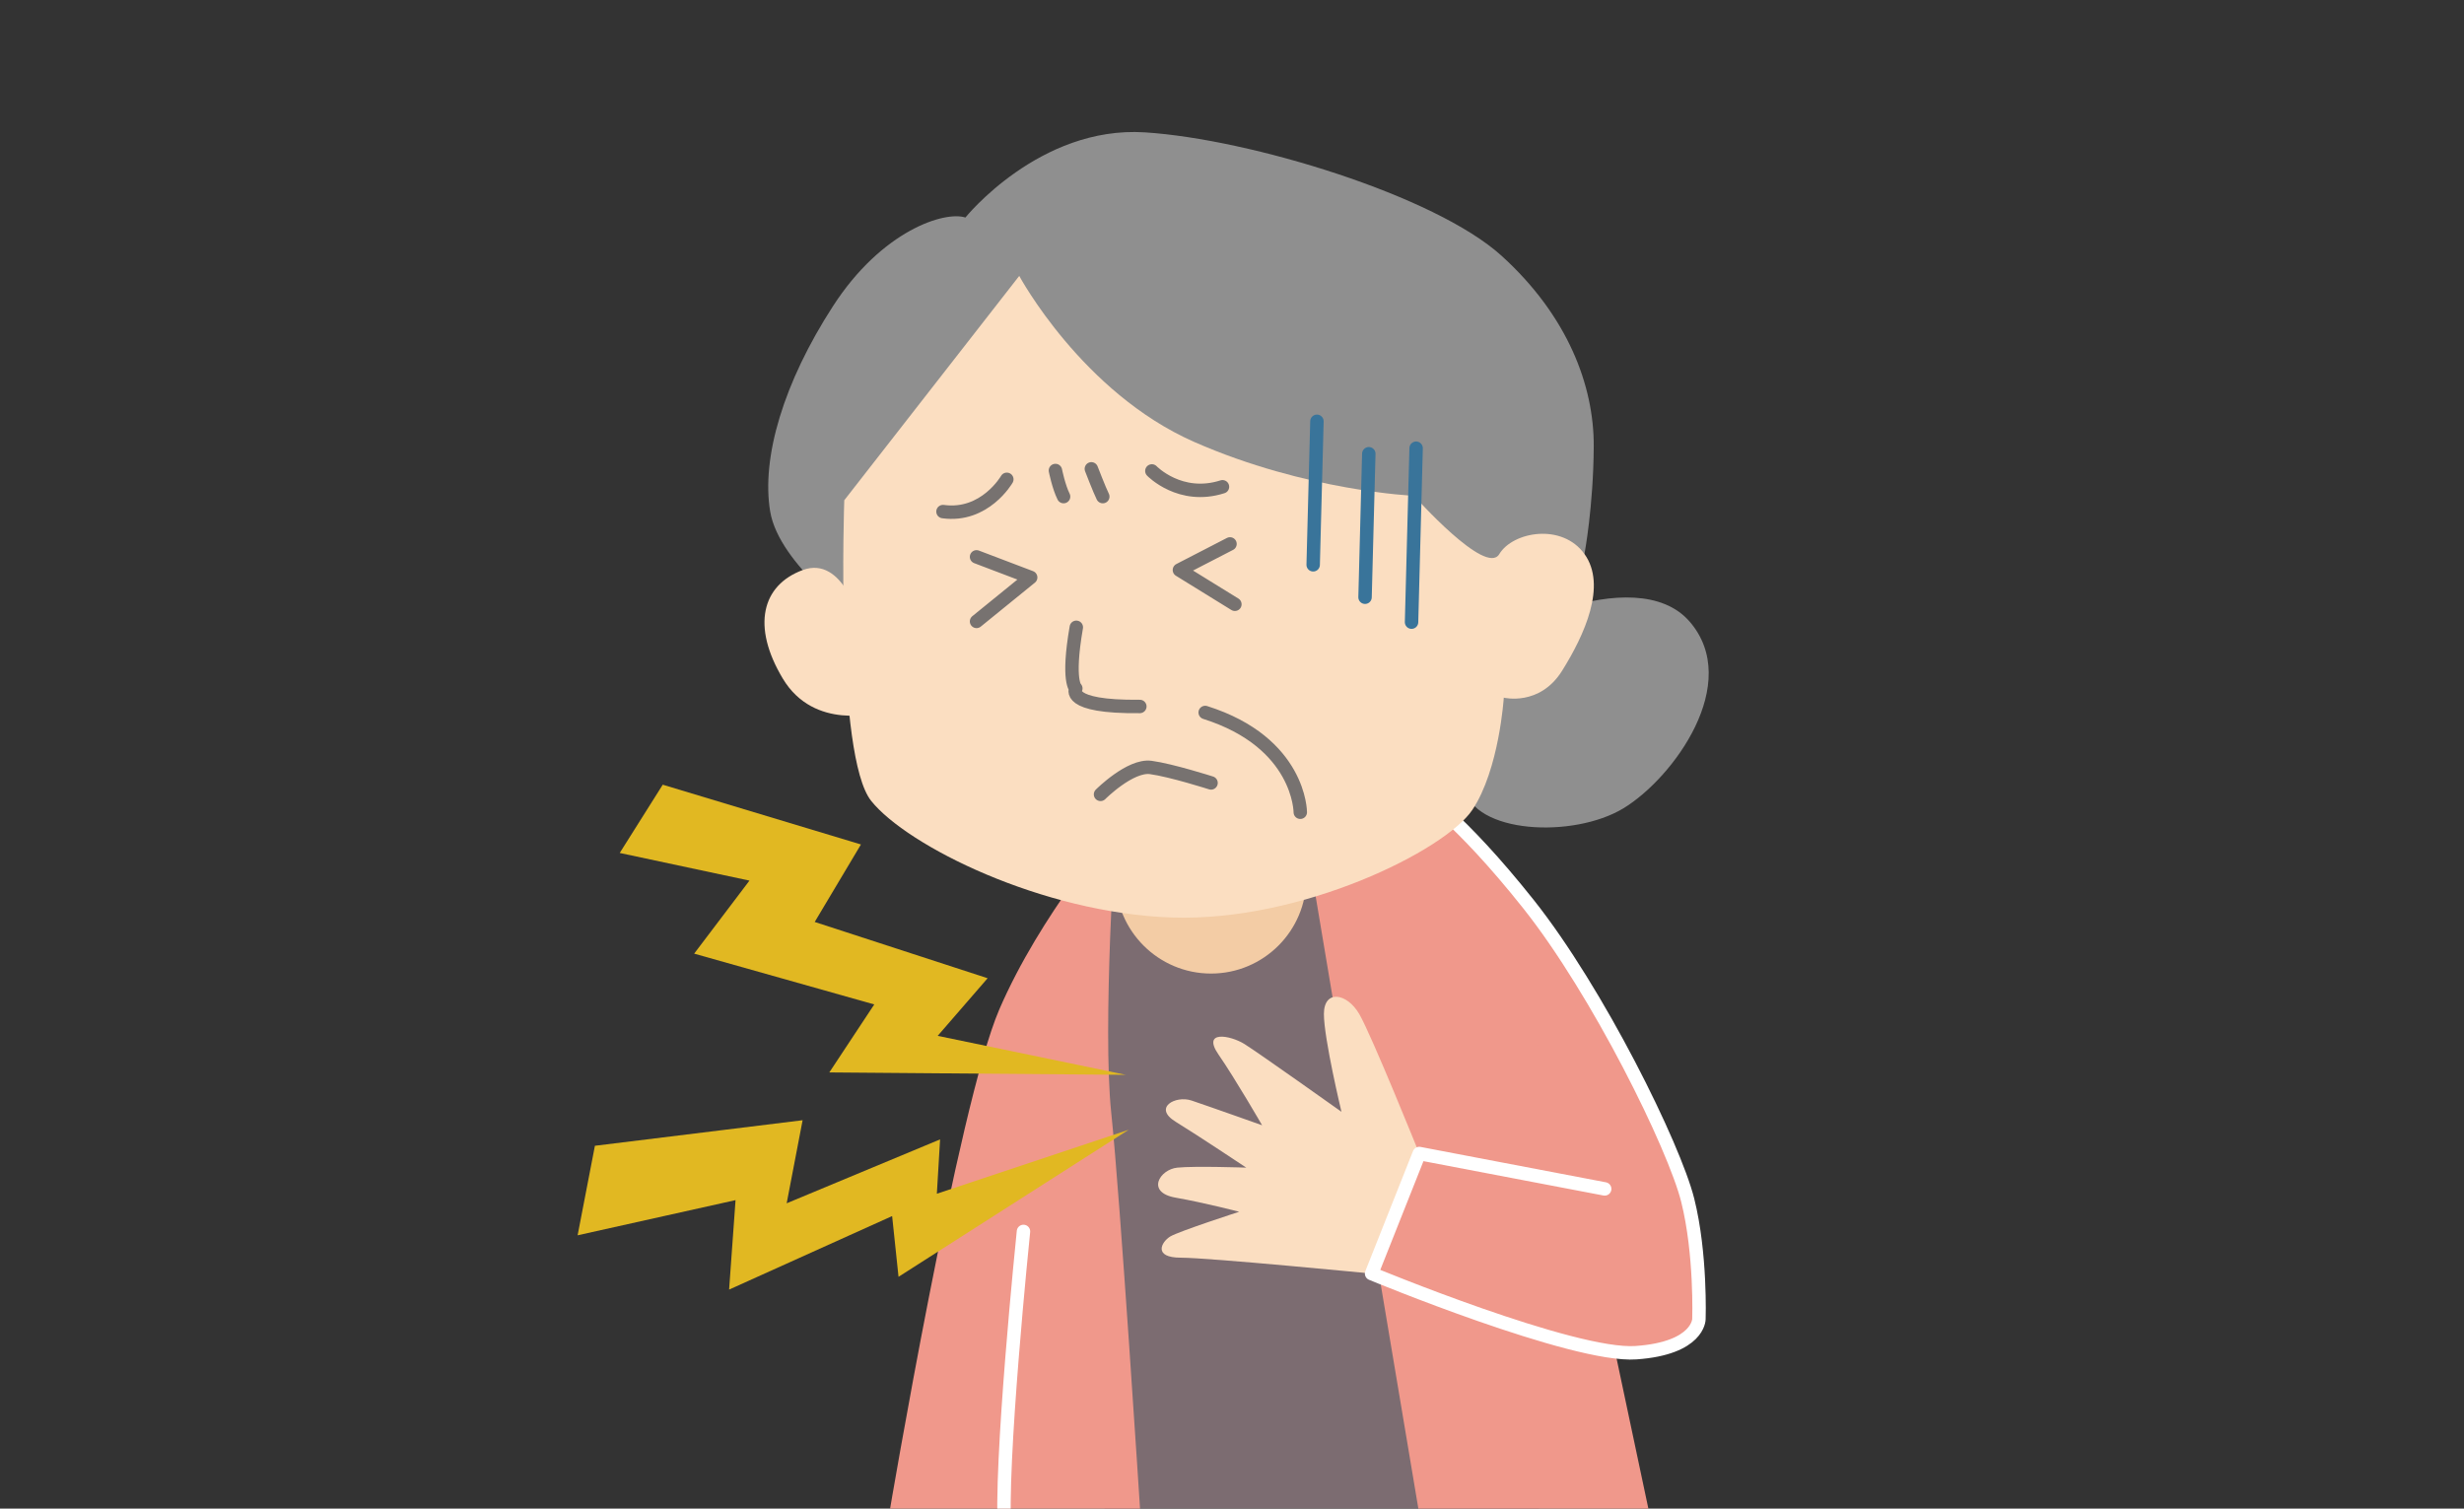
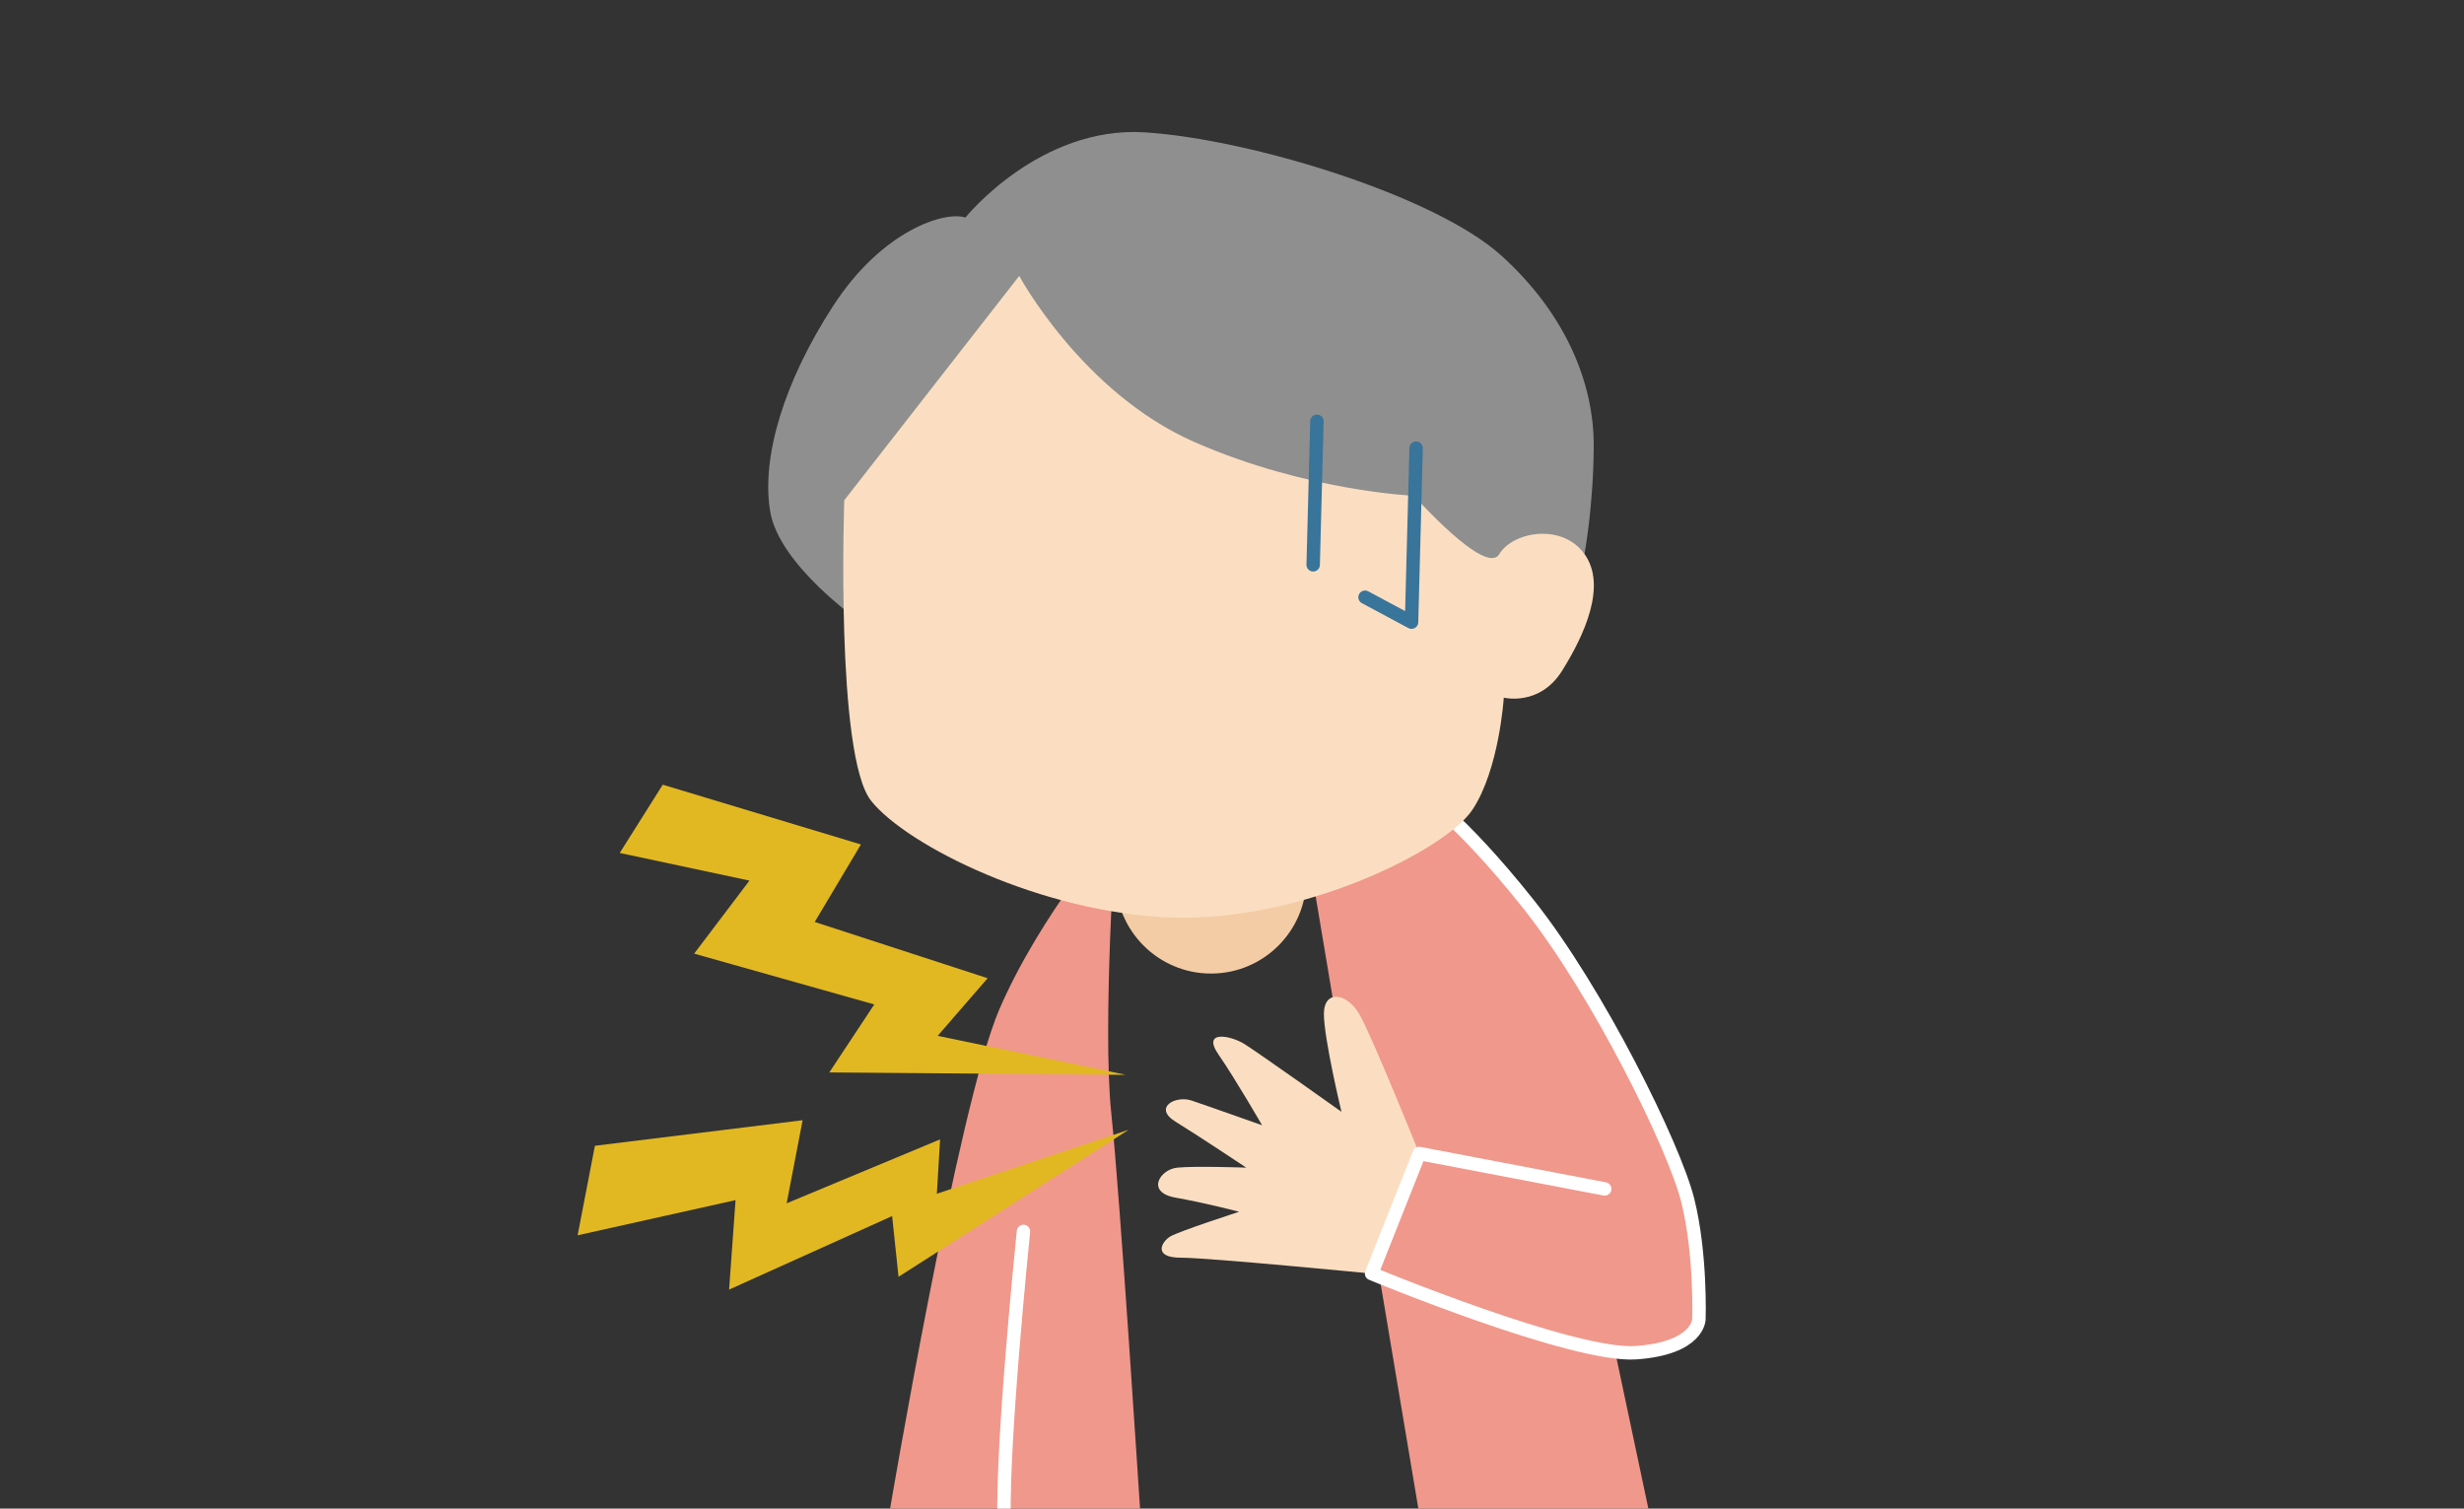
<svg xmlns="http://www.w3.org/2000/svg" width="392" height="240" viewBox="0 0 392 240" fill="none">
  <rect x="0" y="0" width="392" height="240" fill="#333333" stroke="none" />
  <g clip-path="url(#clip0_6457_23814)">
-     <path d="M175.792 240.889H245.117L212.193 134.18L177.492 139.715L171.512 162.286L175.792 240.889Z" fill="#7C6C71" />
    <path d="M225.797 240.889L207.473 131.643L225.797 120.264L246.018 158.57L263.856 198.423L256.005 210.554L262.429 240.889" fill="#F0988B" />
    <path d="M225.793 183.507C225.793 183.507 218.207 164.687 216.242 161.312C214.277 157.938 210.621 157.383 210.621 161.312C210.621 165.242 213.415 176.869 213.415 176.869C213.415 176.869 200.224 167.489 197.978 166.088C195.731 164.687 191.143 163.841 193.86 167.771C196.577 171.709 200.788 179.013 200.788 179.013C200.788 179.013 192.083 175.921 189.554 175.075C187.026 174.229 183.369 176.203 187.026 178.449C190.682 180.696 198.268 185.754 198.268 185.754C198.268 185.754 190.118 185.472 187.307 185.754C184.497 186.035 182.25 189.692 187.026 190.529C191.801 191.375 197.14 192.776 197.14 192.776C197.14 192.776 187.589 195.868 186.18 196.706C184.779 197.551 183.369 200.08 187.863 200.08C192.356 200.08 218.207 202.609 218.207 202.609L225.793 194.459V183.498V183.507Z" fill="#FBDEC1" />
    <path d="M177.496 131.643C177.496 131.643 165.493 145.466 158.975 160.595C152.456 175.725 141.453 240.89 141.453 240.89H181.425C181.425 240.89 178.213 190.572 176.787 177.006C175.36 163.448 177.504 131.635 177.504 131.635" fill="#F0988B" />
    <path d="M225.793 125.98C225.793 125.98 232.098 129.91 243.161 143.827C254.224 157.743 266.355 182.372 268.499 190.932C270.643 199.492 270.284 209.846 270.284 209.846C270.284 209.846 270.284 214.485 260.289 215.194C250.303 215.912 218.207 202.61 218.207 202.61L225.793 183.508L255.292 189.138" fill="#F0988B" />
    <path d="M225.793 125.98C225.793 125.98 232.098 129.91 243.161 143.827C254.224 157.743 266.355 182.372 268.499 190.932C270.643 199.492 270.284 209.846 270.284 209.846C270.284 209.846 270.284 214.485 260.289 215.194C250.303 215.912 218.207 202.61 218.207 202.61L225.793 183.508L255.292 189.138" stroke="white" stroke-width="2.136" stroke-linecap="round" stroke-linejoin="round" />
    <path d="M207.828 139.716C207.828 148.088 201.036 154.88 192.664 154.88C184.292 154.88 177.492 148.088 177.492 139.716C177.492 131.344 184.284 124.553 192.664 124.553C201.045 124.553 207.828 131.344 207.828 139.716Z" fill="#F3CCA5" />
    <path d="M162.825 195.904C162.825 195.904 158.929 233.766 159.869 244.001" stroke="white" stroke-width="2.136" stroke-linecap="round" stroke-linejoin="round" />
-     <path d="M268.783 98.857C277.283 108.655 266.195 123.802 258.25 128.603C250.305 133.404 234.423 132.669 232.937 125.28C231.459 117.89 229.981 113.089 232.937 106.81C235.893 100.531 260.274 89.058 268.774 98.857" fill="#8F8F8F" />
    <path d="M153.58 34.613C153.58 34.613 165.352 19.988 182.131 21.056C198.9 22.124 228.322 31.119 238.872 40.679C249.423 50.238 253.6 61.378 253.549 71.015C253.498 80.651 252.071 88.143 252.071 88.143L236.728 94.935L183.557 78.148L162.14 54.236L138.587 83.145L136.802 98.847C136.802 98.847 123.953 89.929 122.527 81.36C121.1 72.791 124.662 60.84 132.522 48.701C140.373 36.57 150.368 33.537 153.58 34.605" fill="#8F8F8F" />
    <path d="M162.147 43.9L134.315 79.584C134.315 79.584 132.888 120.265 138.595 127.407C144.301 134.549 165.718 145.253 186.418 145.962C207.117 146.671 229.952 135.258 234.241 128.834C238.521 122.41 239.239 110.988 239.239 110.988C239.239 110.988 244.945 112.414 248.516 106.708C252.087 101.001 255.658 93.15 252.087 88.153C248.516 83.155 240.665 84.582 238.521 88.153C236.385 91.724 224.963 78.875 224.963 78.875C224.963 78.875 207.835 78.157 189.989 70.306C172.143 62.456 162.156 43.9 162.156 43.9" fill="#FBDEC1" />
-     <path d="M139.611 113.343C139.611 113.343 129.565 116.333 124.541 107.961C119.518 99.589 121.235 93.08 127.702 90.688C134.161 88.296 136.809 98.855 136.809 98.855L139.611 113.343Z" fill="#FBDEC1" />
-     <path d="M191.734 113.345C206.864 118.129 206.864 129.218 206.864 129.218M175.084 126.373C175.084 126.373 179.8 121.649 183.08 122.093C186.361 122.537 192.666 124.553 192.666 124.553M183.251 74.919C183.251 74.919 187.753 79.6 194.485 77.439M160.177 76.252C160.177 76.252 156.709 82.308 150.02 81.386M181.338 112.388C169.284 112.525 171.155 109.518 171.155 109.518C171.155 109.518 169.728 108.467 171.232 99.796" stroke="#777270" stroke-width="2.136" stroke-linecap="round" stroke-linejoin="round" />
-     <path d="M225.291 71.304L224.565 98.975M217.764 72.184L217.166 95.011M209.512 67.024L208.914 89.851" stroke="#39749A" stroke-width="2.136" stroke-linecap="round" stroke-linejoin="round" />
-     <path d="M173.624 74.586C173.624 74.586 174.923 77.96 175.444 79.003M167.909 74.851C167.909 74.851 168.43 77.448 169.207 79.003M195.682 86.529L187.634 90.681L196.459 96.131M155.359 88.588L163.971 91.86L155.359 98.856" stroke="#777270" stroke-width="2.136" stroke-linecap="round" stroke-linejoin="round" />
+     <path d="M225.291 71.304L224.565 98.975L217.166 95.011M209.512 67.024L208.914 89.851" stroke="#39749A" stroke-width="2.136" stroke-linecap="round" stroke-linejoin="round" />
    <path d="M105.437 124.834L136.968 134.342L129.613 146.67L157.121 155.623L149.176 164.789L179.119 170.991L131.937 170.607L139.087 159.792L110.434 151.71L119.233 140.092L98.594 135.692L105.437 124.834Z" fill="#E1B822" />
    <path d="M94.645 182.277L127.689 178.211L125.152 191.427L149.559 181.261L149.046 189.906L179.562 179.732L142.947 203.122L141.93 193.46L115.994 205.155L117.019 190.923L91.894 196.518L94.645 182.277Z" fill="#E1B822" />
  </g>
  <defs>
    <clipPath id="clip0_6457_23814">
      <rect width="392" height="240" fill="white" />
    </clipPath>
  </defs>
</svg>